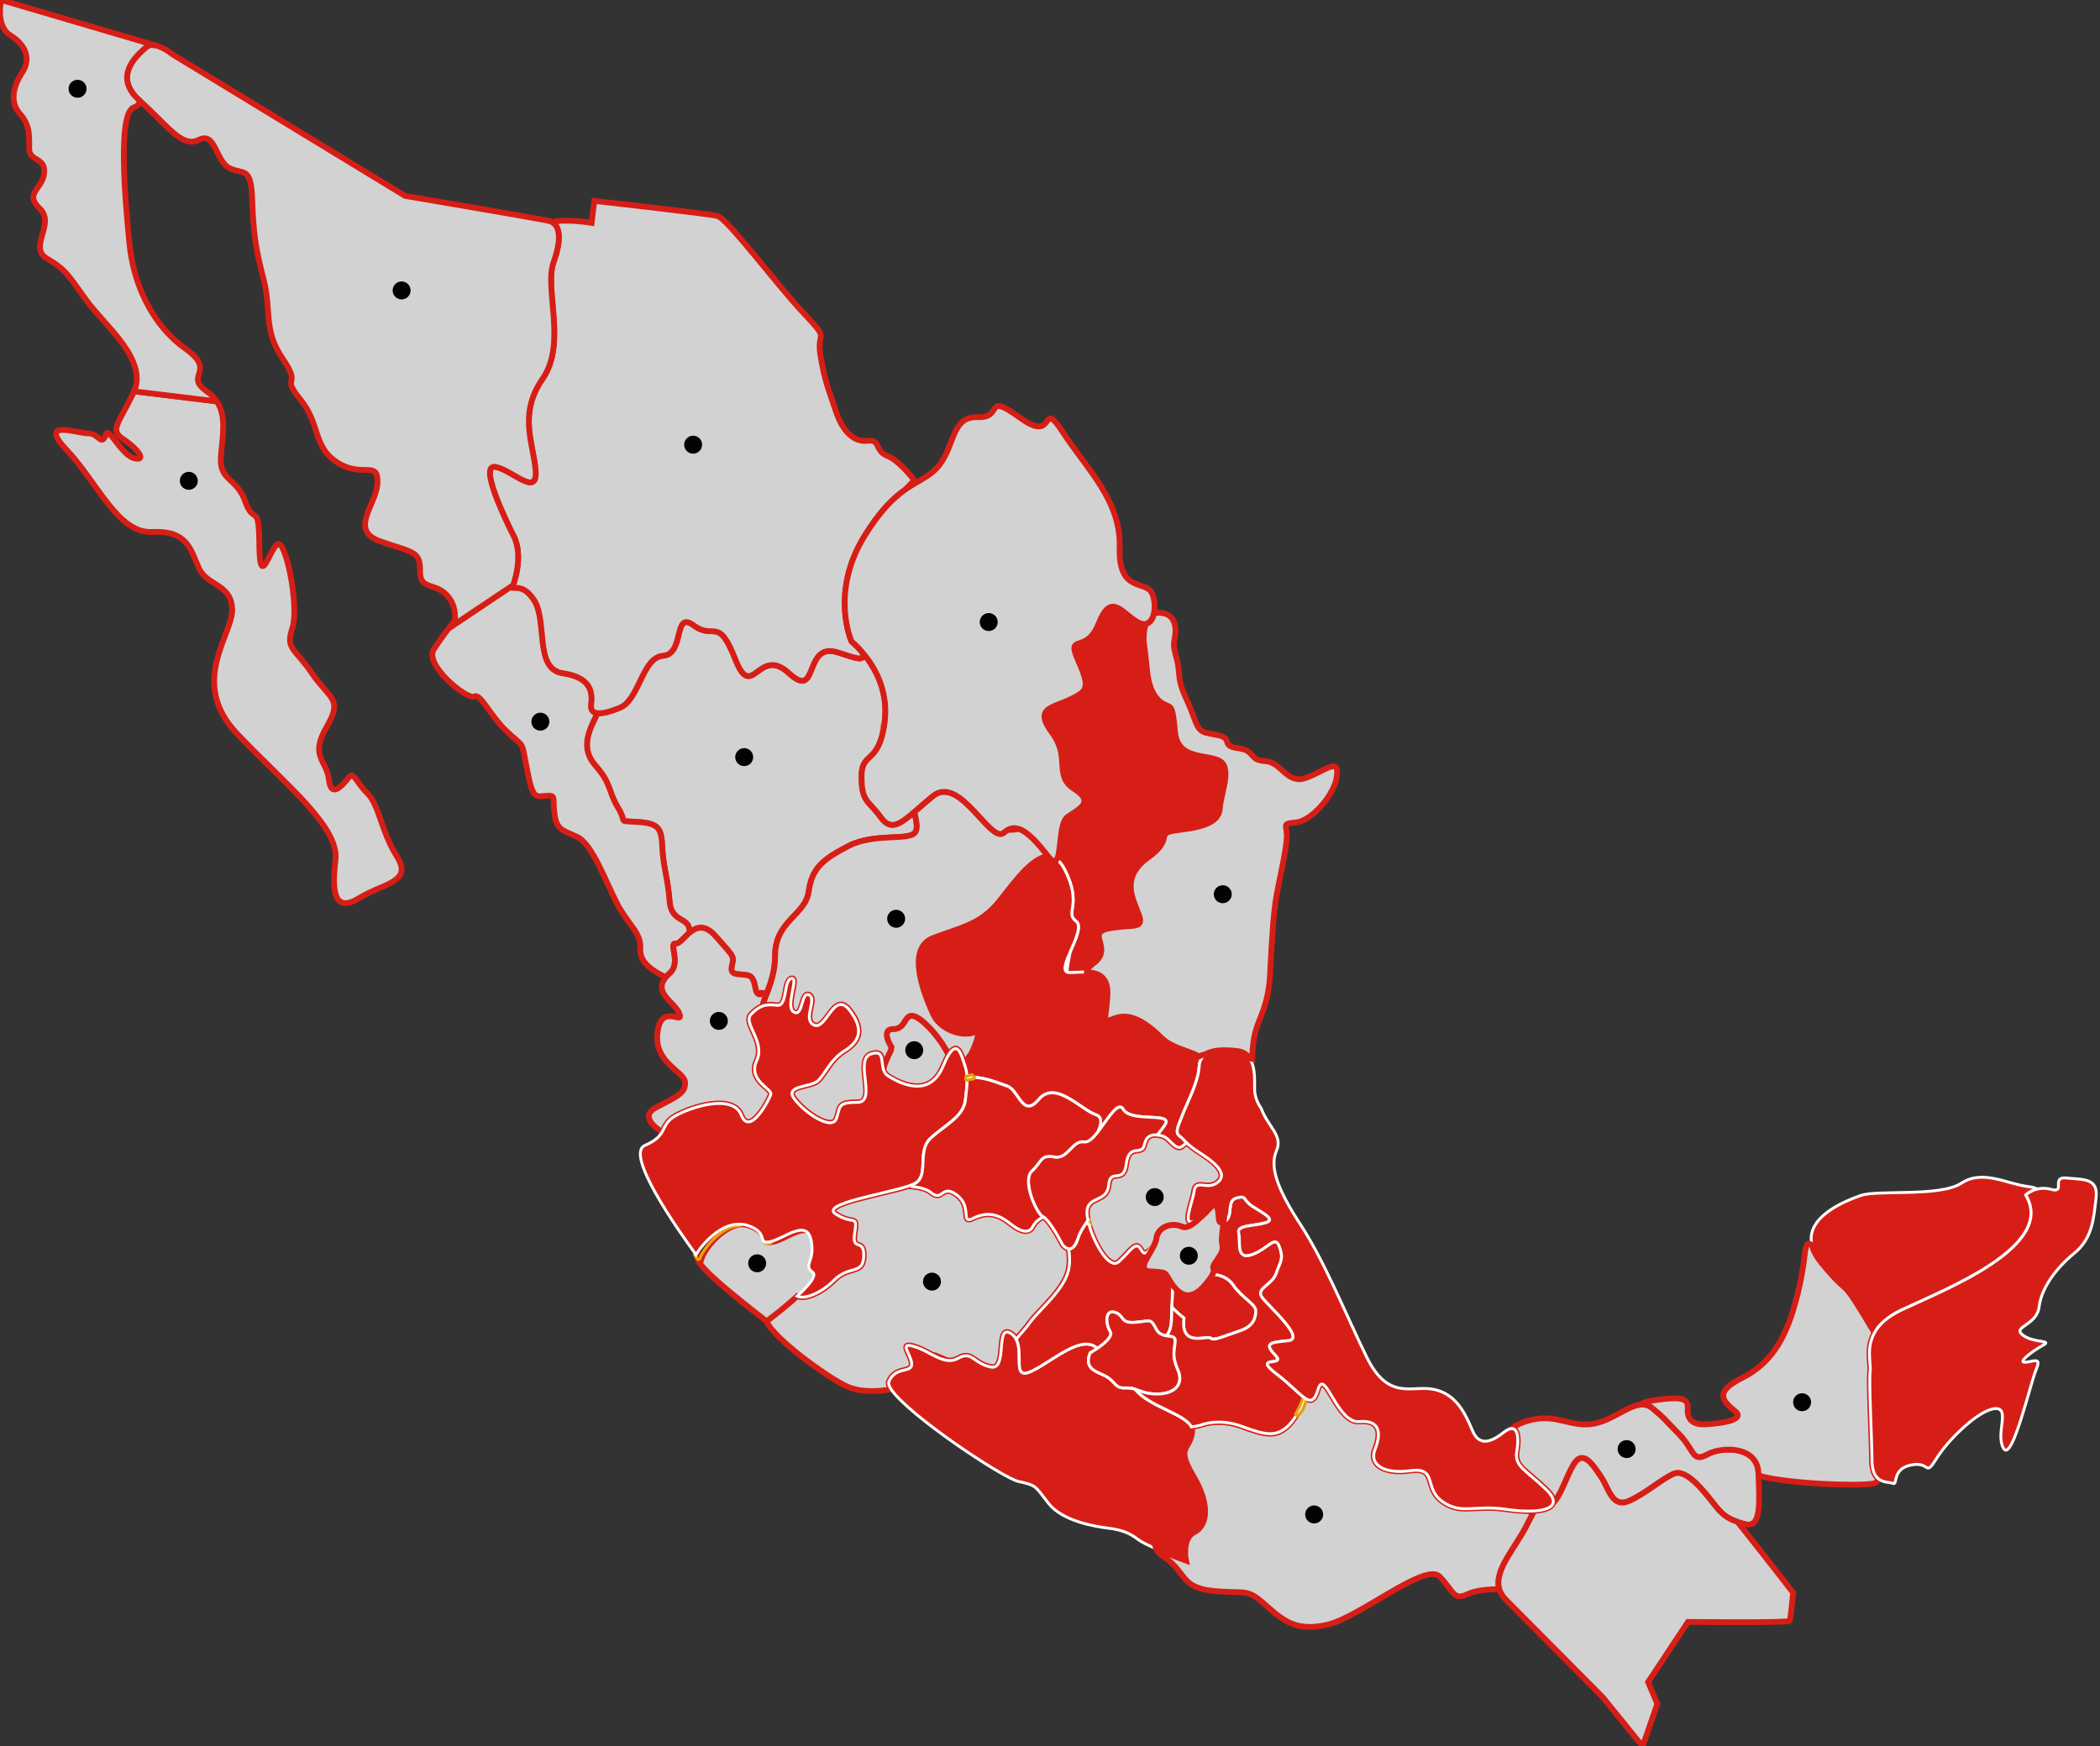
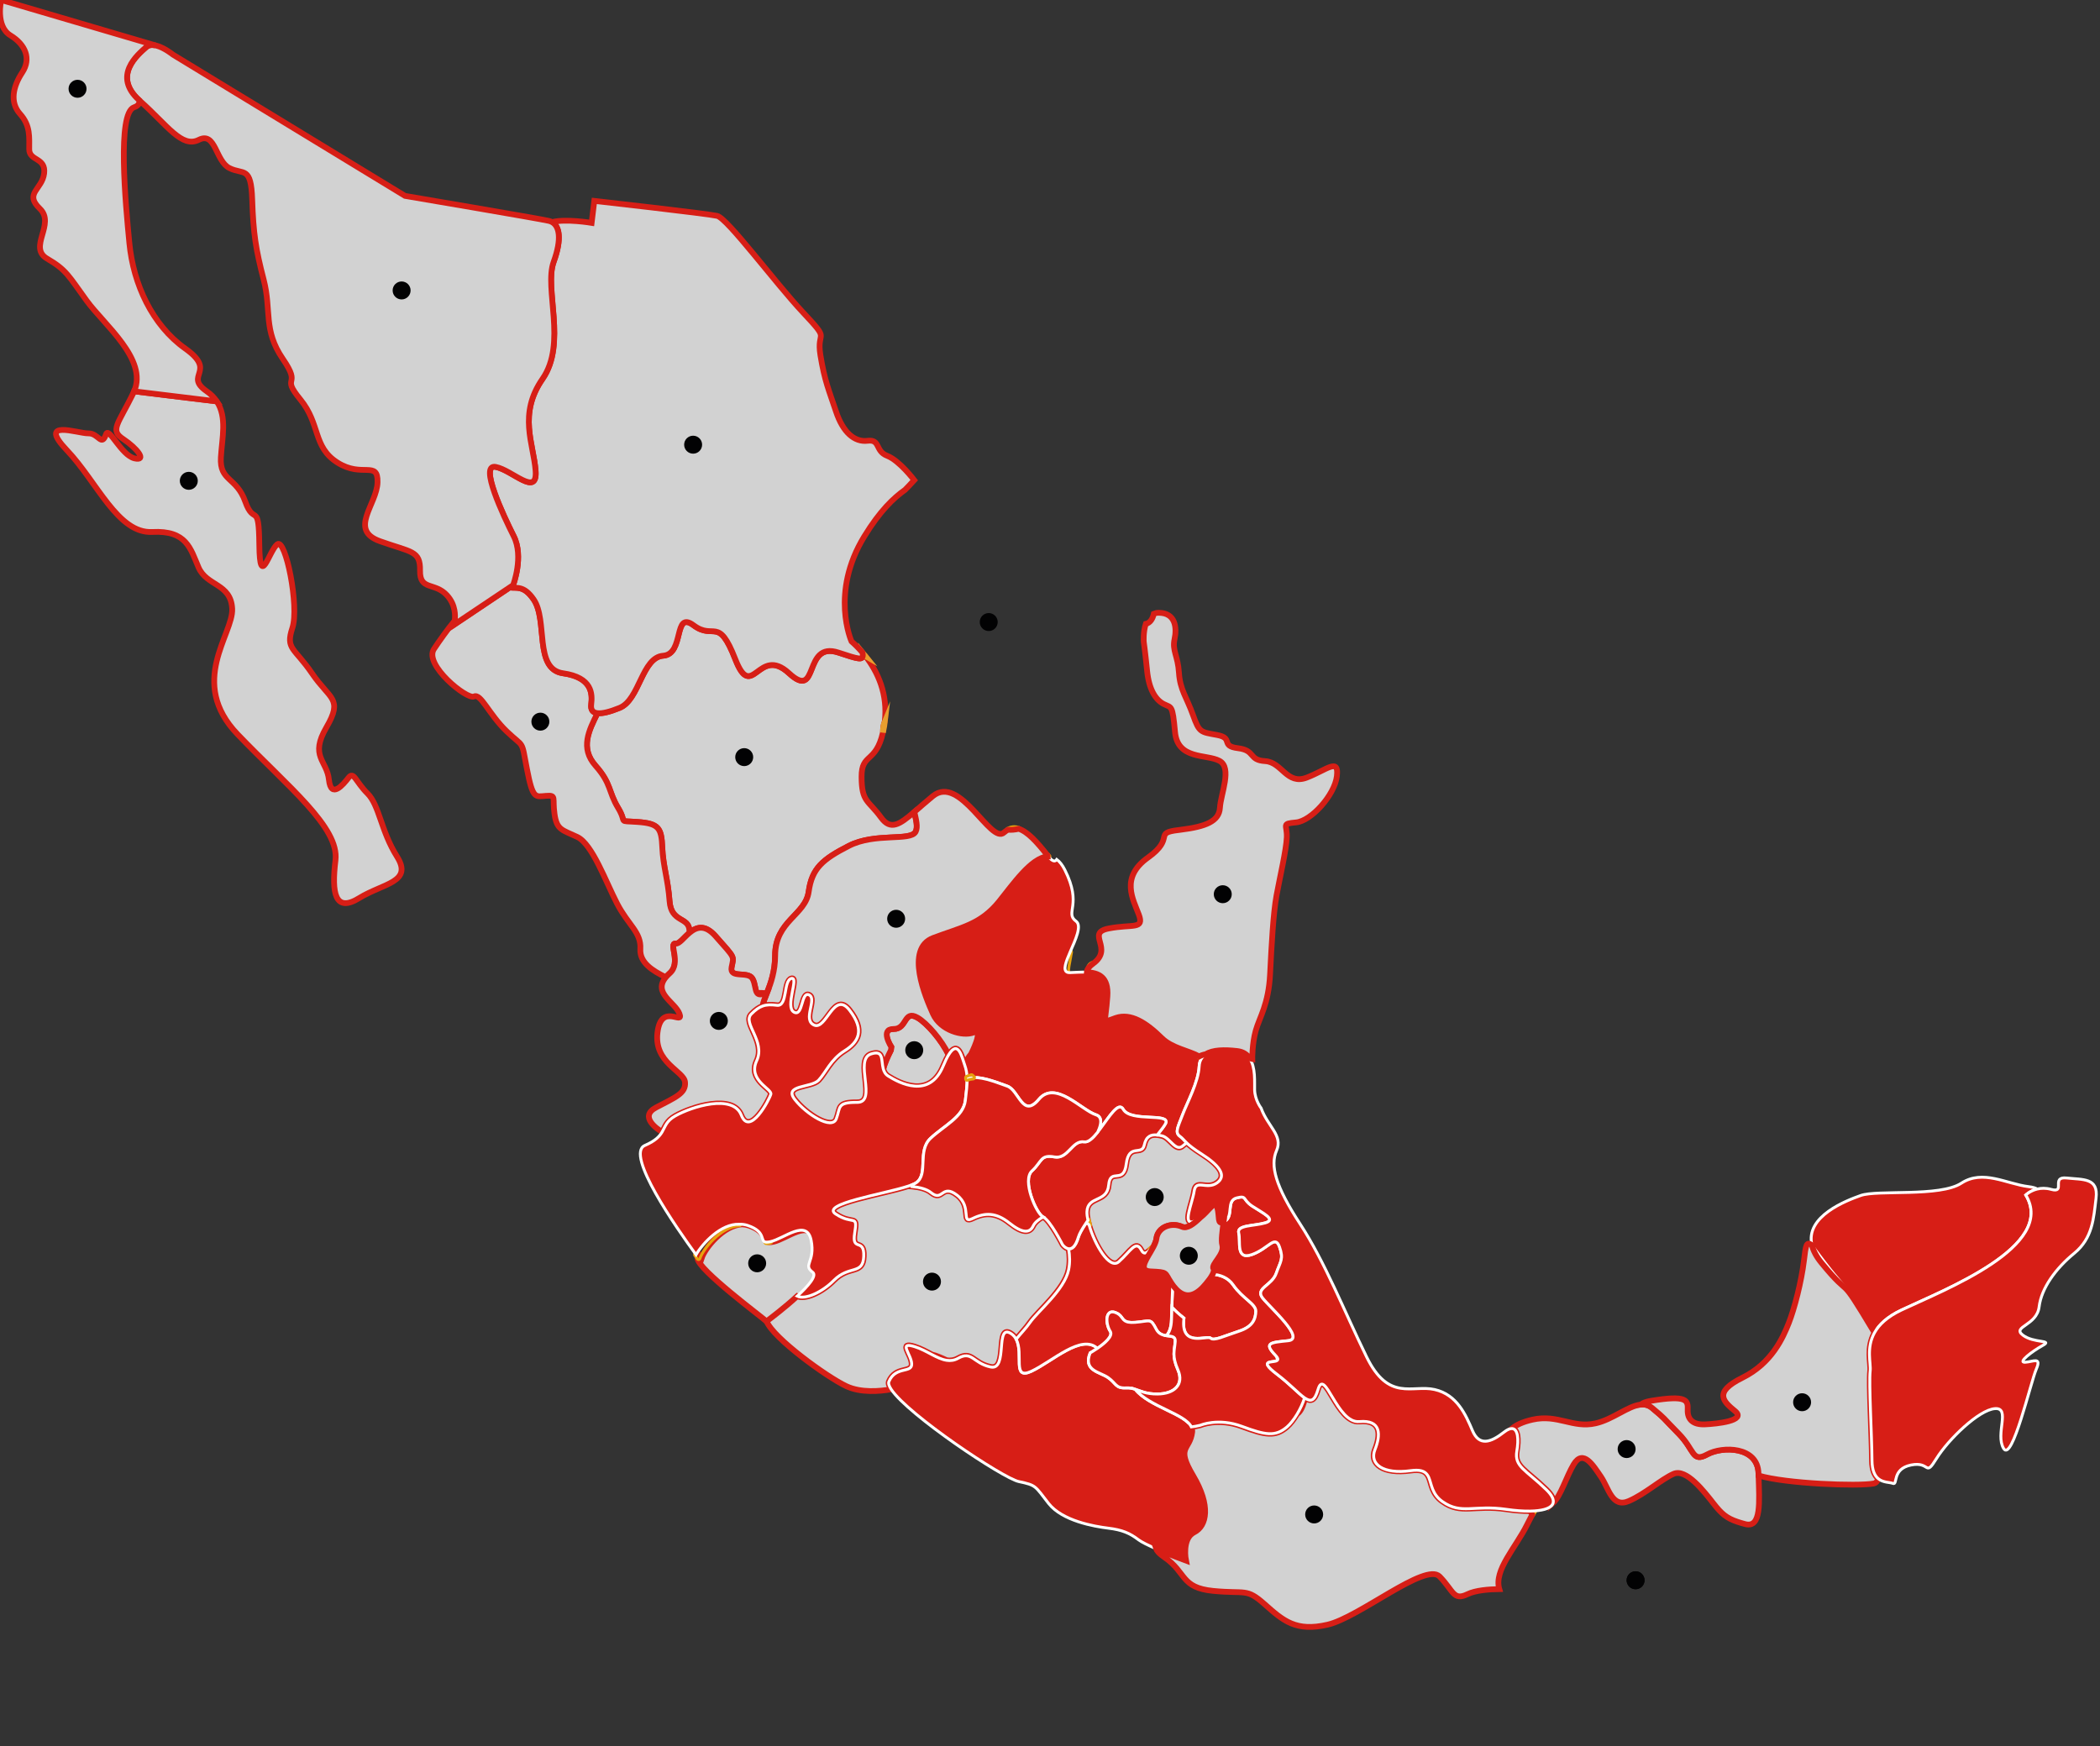
<svg xmlns="http://www.w3.org/2000/svg" version="1.1" id="Capa_1" x="0px" y="0px" viewBox="0 0 729.32 606.62" style="enable-background:new 0 0 729.32 606.62;" xml:space="preserve">
  <rect x="0" y="0" width="729.32" height="606.62" fill="#333333" stroke="none" />
  <style type="text/css">
	.st0{fill:#020203;}
	.st1{fill:#E6A30E;}
	.st2{fill:#D2D2D2;stroke:#D71E16;stroke-width:2;stroke-miterlimit:10;}
	.st3{fill:#D71E16;stroke:#FFFFFF;stroke-miterlimit:10;}
	.st4{fill:#D3D3D3;stroke:#E99E2E;stroke-width:2;stroke-miterlimit:10;}
</style>
  <g>
    <g>
      <circle class="st0" cx="568.03" cy="548.93" r="3.12" />
    </g>
    <g>
      <circle class="st0" cx="568.03" cy="548.93" r="3.12" />
    </g>
    <g>
      <path class="st1" d="M257.09,425.27c0.86,0,1.72,0.13,2.58,0.42c6.71,2.27,4.01,5.7,6.45,5.81c-2.63-0.09-0.44-3.54-7.18-5.81    c-0.73-0.25-1.47-0.38-2.21-0.41C256.84,425.27,256.97,425.27,257.09,425.27 M257.09,424.27c-0.14,0-0.27,0-0.41,0.01    c-0.53,0.02-0.96,0.46-0.96,1c0,0.54,0.42,0.98,0.96,1c0.67,0.03,1.32,0.15,1.94,0.36c3.62,1.22,4.31,2.68,4.86,3.85    c0.42,0.88,0.93,1.97,2.6,2.02c0.01,0,0.02,0,0.03,0c0.53,0,0.98-0.42,1-0.96c0.02-0.55-0.4-1.01-0.95-1.04    c-0.16-0.01-0.21-0.04-0.21-0.04c-0.06-0.06-0.17-0.39-0.24-0.63c-0.42-1.32-1.12-3.54-5.71-5.09    C259.06,424.43,258.08,424.27,257.09,424.27L257.09,424.27z" />
    </g>
    <path class="st2" d="M403.6,394.58c-0.58-0.14-1.15-0.25-1.7-0.31c-2.08-0.23-3.84,0.36-4.5,3.47c-0.83,3.93-5.36-0.77-6.26,6.59   c-0.9,7.36-5.59,1.1-6.11,7.32c-0.52,6.22-7.32,3.61-7.54,9.28c-0.03,0.82,0.09,1.84,0.34,2.97c0.11,0.51,0.24,1.04,0.4,1.59   c1.9,6.69,7.05,15.68,10.31,12.79c4.12-3.65,5.92-7.7,7.84-4.03c0.86,1.64,1.76,1.06,3.18-0.23c0.31-0.28,0.65-0.6,1.01-0.93   c0.53-1.01,0.94-1.98,1.04-2.83c0.5-4.09,5.21-5.77,8.92-4.13c1.74,0.77,3.99-0.94,6.27-3.15c-0.65,0.5-1.34,0.94-2.09,1.23   c-4.34,1.68-0.63-6.14,0-10.47c0.63-4.33,4.34-0.3,7.96-2.89c3.62-2.59,0.49-6.28-5.39-10.03c-2.74-1.75-4.17-2.92-5.1-3.8   c-0.45,0.24-0.89,0.53-1.3,0.92C408.35,400.37,406.39,395.25,403.6,394.58z" />
    <g>
      <path class="st1" d="M371.64,330.73L371.64,330.73 M371.64,330.73c-0.24,1.37-0.55,2.97-0.87,4.83c-0.15,0.86-0.17,1.56-0.12,2.17    C369.04,337.09,370.18,334.11,371.64,330.73 M371.64,329.73c-0.05,0-0.1,0-0.15,0.01c-0.16,0.02-0.31,0.09-0.44,0.18    c-0.1,0.07-0.19,0.16-0.26,0.27c-0.04,0.05-0.07,0.11-0.09,0.17c-1.33,3.07-2.28,5.54-1.64,7.11c0.23,0.56,0.65,0.97,1.21,1.19    c0.12,0.05,0.25,0.07,0.37,0.07c0.21,0,0.42-0.07,0.6-0.2c0.28-0.21,0.43-0.54,0.4-0.89c-0.05-0.58-0.01-1.21,0.11-1.92    c0.19-1.13,0.38-2.17,0.56-3.11c0.11-0.58,0.21-1.13,0.3-1.65c0.02-0.08,0.03-0.16,0.03-0.24c0-0.54-0.43-0.98-0.97-1    C371.66,329.73,371.65,329.73,371.64,329.73L371.64,329.73z M371.64,331.73L371.64,331.73L371.64,331.73L371.64,331.73z" />
    </g>
    <g>
      <path class="st1" d="M379.6,334.74L379.6,334.74 M379.6,334.74c-0.56,0.4-0.98,0.79-1.31,1.16    C378.62,335.22,379.07,334.89,379.6,334.74 M379.6,333.74c-0.04,0-0.07,0-0.11,0.01c-0.06,0.01-0.12,0.02-0.18,0.04    c-0.85,0.24-1.5,0.81-1.92,1.68c-0.22,0.45-0.07,0.99,0.35,1.27c0.17,0.11,0.36,0.17,0.55,0.17c0.28,0,0.55-0.12,0.75-0.34    c0.29-0.33,0.66-0.66,1.12-0.99c0.27-0.18,0.44-0.48,0.44-0.83c0-0.54-0.43-0.99-0.97-1C379.62,333.74,379.61,333.74,379.6,333.74    L379.6,333.74z M379.6,335.74L379.6,335.74L379.6,335.74L379.6,335.74z" />
    </g>
    <g>
      <path class="st1" d="M407.27,446.37c0.11,0.15,0.22,0.3,0.34,0.45c-0.12,0.02-0.24,0.04-0.36,0.07    C407.26,446.71,407.27,446.54,407.27,446.37 M407.27,445.37c-0.1,0-0.2,0.01-0.3,0.05c-0.41,0.13-0.69,0.5-0.7,0.93l-0.02,0.5    c-0.01,0.3,0.12,0.6,0.35,0.8c0.18,0.16,0.41,0.24,0.65,0.24c0.06,0,0.12-0.01,0.19-0.02l0.35-0.06c0.35-0.06,0.63-0.3,0.76-0.63    c0.12-0.33,0.07-0.7-0.15-0.97c-0.11-0.14-0.21-0.28-0.32-0.42C407.89,445.51,407.59,445.37,407.27,445.37L407.27,445.37z" />
    </g>
    <g>
      <path class="st1" d="M264.08,344.91c0.49,0,1,0.03,1.51,0.11c-0.66,0.28-1.17,0.41-1.58,0.41c-0.48,0-0.81-0.18-1.05-0.47    C263.33,344.93,263.7,344.91,264.08,344.91 M264.08,343.91c-0.37,0-0.76,0.02-1.19,0.05c-0.37,0.03-0.7,0.26-0.85,0.6    s-0.09,0.74,0.14,1.03c0.45,0.55,1.08,0.84,1.83,0.84c0.56,0,1.21-0.16,1.97-0.49c0.41-0.18,0.65-0.6,0.6-1.04    c-0.06-0.44-0.4-0.79-0.84-0.86C265.22,343.95,264.67,343.91,264.08,343.91L264.08,343.91z" />
    </g>
    <path class="st2" d="M318.63,353.52c-4.89-2.8-3.52,3.98-8.34,3.94c-4.82-0.04-0.76,6.25-0.76,6.25l-0.13,1.09   c-1.28,2.49-2.15,4.62-2.67,6.43c0.26,1.01,0.74,1.94,1.72,2.55c3.84,2.4,14.32,8.09,19.1-3.45c0.7-1.68,1.32-2.94,1.89-3.88   C327.07,361.38,321.92,355.4,318.63,353.52z" />
-     <path class="st3" d="M369.82,302.17c6.21,12.33-0.16,14.86,3.89,17.83c2.13,1.56-0.22,6.46-2.06,10.73   c-0.24,1.37-0.55,2.97-0.87,4.83c-0.15,0.86-0.17,1.56-0.12,2.17c0.23,0.09,0.51,0.14,0.87,0.13c1.89-0.05,3.97-0.24,5.91-0.15   c0.03-0.57,0.28-1.17,0.85-1.81c0.33-0.68,0.78-1.01,1.31-1.16c0.01-0.01,0.01-0.01,0.02-0.02c7.39-5.31-2.76-10.64,5.45-12.22   c8.22-1.59,12.4,0.47,10.46-4.8c-1.95-5.27-6.57-12.87,3.16-19.82c9.73-6.95,1.57-8.52,10.75-9.59c0.03,0,0.06-0.01,0.09-0.01   c0.18-0.02,0.34-0.04,0.52-0.07c8.77-1.08,13.37-2.97,13.64-7.64c0.27-4.78,4.35-13.9-0.17-16.3c-4.52-2.4-14.54-0.28-15.43-10.03   c-0.89-9.74-1.21-8.29-3.99-9.74c-2.78-1.45-5.06-5.06-5.7-11.43c-0.64-6.37-1.17-10.14-1.17-10.14s-0.24-3.39,0.71-6.24   c-0.82,0.16-1.8-0.01-2.94-0.69c-5.52-3.27-9.1-10.36-13.39,0.59c-4.3,10.95-11.47,3.04-7.11,12.83   c4.36,9.78,3.13,10.74-3.15,13.68c-6.28,2.93-12.2,2.95-5.84,11.5c6.36,8.55,0.41,14.85,7.62,19.43c7.21,4.58,1.75,6.88-2.3,9.71   c-2.96,2.08-2.17,12.33-3.79,14.8C368.01,299.29,368.95,300.46,369.82,302.17z" />
    <path class="st2" d="M280.83,309.77c1.12-8.15,4.83-11.26,13.94-15.93c9.11-4.67,21.41-1.52,23.19-4.89   c0.89-1.68,0.13-4.21-0.43-6.91c-5.18,4.46-8.25,6.46-11.53,1.96c-4.44-6.1-6.76-5.27-6.78-14.16c-0.03-8.35,4.94-4.55,7.42-15.41   c0.05-1.83,0.27-2.9,0.63-3.74c1.12-9.54-2.37-17.28-6.76-22.84c-0.29-0.17-0.58-0.33-0.87-0.5c0.14,2.17-1.46,1.64-8.47-0.67   c-12.45-4.11-6.51,16.97-17.16,7.16c-10.65-9.81-12.73,10.29-18.65-4.87c-5.92-15.16-7.35-6.45-14.48-11.76   c-7.12-5.31-3.07,9.99-10.54,10.56c-7.47,0.57-8.16,15.29-15.17,18.13c-3.48,1.41-6.04,2.02-7.68,1.83   c-2.92,5.88-6.16,12.07-0.68,18.24c5.53,6.23,4.45,9.05,7.83,14.65c3.39,5.59-0.53,4.38,6.8,4.9c7.34,0.53,8.25,2.12,8.55,8.81   c0.29,6.7,1.98,11.1,2.53,18.69c0.55,7.59,6.74,5.38,6.89,10.21c0.01,0.3,0.02,0.56,0.02,0.79c2.33-1.95,5.27-3.13,9.06,1.16   c7.02,7.95,6.33,6.78,5.57,10.81c-0.77,4.03,5.64,1.24,7.24,3.92c1.03,1.72,0.84,4.06,1.65,5.04c0.83-0.06,1.72-0.08,2.63,0.06h0   c0.33-0.14,0.59-0.22,0.81-0.27c1.25-3.16,2.77-7.42,2.77-12.78C269.17,319.85,279.7,317.93,280.83,309.77z" />
    <g>
      <path class="st1" d="M352.25,287.67c0.51,0,1.02,0.08,1.53,0.24c-0.98,0.24-1.91,0.36-2.8,0.36c-0.31,0-0.62-0.01-0.93-0.04    C350.78,287.85,351.51,287.67,352.25,287.67 M352.25,286.67c-0.91,0-1.81,0.23-2.66,0.68c-0.39,0.21-0.6,0.65-0.51,1.08    c0.09,0.43,0.45,0.76,0.89,0.8c0.33,0.03,0.68,0.05,1.02,0.05c0.99,0,2.02-0.13,3.04-0.39c0.43-0.11,0.74-0.49,0.76-0.94    s-0.27-0.85-0.7-0.98C353.46,286.76,352.84,286.67,352.25,286.67L352.25,286.67z" />
    </g>
    <g>
      <path class="st1" d="M363.8,297.14c0.06,0.07,0.11,0.14,0.17,0.22c0.06,0.07,0.11,0.13,0.16,0.2c-0.07,0-0.15-0.01-0.22-0.01    c-0.02,0-0.04,0-0.06,0C363.83,297.41,363.82,297.27,363.8,297.14 M363.79,296.14c-0.13,0-0.27,0.03-0.4,0.08    c-0.42,0.18-0.66,0.62-0.59,1.07c0.02,0.12,0.03,0.24,0.05,0.36c0.05,0.51,0.49,0.89,0.99,0.89c0.02,0,0.03,0,0.05,0l0.09,0    c0.05,0,0.1,0,0.15,0c0.39,0,0.74-0.22,0.91-0.58c0.16-0.35,0.11-0.77-0.14-1.06l-0.07-0.08l-0.08-0.09l-0.09-0.12l-0.08-0.1    C364.39,296.27,364.09,296.14,363.79,296.14L363.79,296.14z" />
    </g>
    <path class="st3" d="M346.98,313.16c-6.49,8.03-12.93,8.89-22.85,12.64c-9.92,3.75-2.7,20.61-0.1,26.38   c2.6,5.77,10.33,7.94,14.09,6.47c3.77-1.47-0.93,7.6-0.93,7.6c-2.6,2.79-1.79,5.55,0.2,7.55c0.17,0.17,0.34,0.34,0.53,0.49   c3.85-0.23,9.24,2.08,11.85,2.96c4.11,1.38,5.34,11.42,11.03,4.6c5.69-6.81,14.78,3.75,19.78,5.36c2.04,0.66,1.96,2.64,1.17,4.76   c0.09,0.08,0.18,0.16,0.27,0.24c3.23-4.29,6.45-9.74,8.07-6.88c2.58,4.56,16.48,1.08,14.72,4.91c-0.31,0.67-1.37,2.09-2.91,4.01   c0.55,0.06,1.12,0.17,1.7,0.31c2.79,0.67,4.75,5.79,7.3,3.38c0.41-0.39,0.85-0.68,1.3-0.92c-1.07-1.01-1.48-1.65-2.44-2.36   c-1.79-1.32-0.69-3.12,0.9-7.33c1.59-4.21,5.56-11.45,5.81-16.93c0.05-1.18,0.39-2.13,0.92-2.9c-0.28-0.2-0.58-0.39-0.9-0.57   c-3.63-2.05-9.44-2.86-13.01-6.38c-5.41-5.35-10.78-8.76-15.96-6.98c-5.18,1.77-3.58,2.36-2.92-7.52c0.45-6.73-3.03-8.16-7.16-8.35   c-1.94-0.09-4.02,0.1-5.91,0.15c-0.35,0.01-0.63-0.04-0.87-0.13c-1.62-0.65-0.47-3.63,0.98-7c1.85-4.27,4.19-9.16,2.06-10.73   c-4.05-2.97,2.32-5.51-3.89-17.83c-0.86-1.71-1.8-2.88-2.8-3.62c-0.57,0.87-1.45,0.77-2.89-1c-0.09,0-0.19-0.01-0.28,0   C358.22,297.83,351.65,307.38,346.98,313.16z" />
    <path class="st2" d="M337.19,366.25c0,0,4.69-9.07,0.93-7.6c-3.76,1.47-11.49-0.7-14.09-6.47c-2.6-5.77-9.82-22.63,0.1-26.38   c9.92-3.75,16.36-4.62,22.85-12.64c4.67-5.78,11.24-15.33,16.87-15.62c-0.01-0.13-0.03-0.27-0.05-0.41   c-3.62-4.61-6.92-8.26-10.01-9.23c-1.32,0.33-2.57,0.42-3.72,0.32c-0.46,0.25-0.92,0.55-1.38,0.97   c-4.59,4.25-15.28-20.37-24.73-12.64c-2.47,2.02-4.57,3.9-6.4,5.48c0.56,2.7,1.32,5.23,0.43,6.91c-1.79,3.36-14.08,0.21-23.19,4.89   c-9.11,4.67-12.82,7.78-13.94,15.93c-1.12,8.16-11.65,10.08-11.65,22.2c0,5.35-1.52,9.62-2.77,12.78   c-0.81,2.05-1.48,3.62-1.56,4.72c1.44-0.52,2.95-0.51,4.98-0.26c3.8,0.46,2.15-8.56,4.99-9.31c2.85-0.76-2.34,9.91,0.91,11.68   c3.24,1.77,2.43-7.42,5.29-5.97c2.86,1.45-2.44,8.68,1.75,10.49c4.19,1.81,6.85-12.19,12.27-5.19c5.42,7,3.12,11.07-1.72,14.09   c-4.84,3.02-6.49,7.51-9.03,10.23c-2.54,2.72-12.31,1.53-8.26,6.71c4.05,5.18,12.88,10.67,14.4,6.72c1.52-3.95,0.09-5.78,7.25-5.73   c7.16,0.05-1.22-14.82,4.81-16.81c4.49-1.48,3.47,2.16,4.24,5.1c0.53-1.81,1.4-3.94,2.67-6.43l0.13-1.09c0,0-4.06-6.28,0.76-6.25   c4.82,0.04,3.44-6.74,8.34-3.94c3.29,1.88,8.44,7.86,10.8,12.92c3.32-5.46,4.59,0.68,5.64,3.66c0.5,1.43,0.73,2.78,0.78,4.25   c0.49-0.15,1.01-0.34,1.53-0.55C335.4,371.81,334.59,369.04,337.19,366.25z" />
    <g>
      <path class="st1" d="M532.87,524.81L532.87,524.81 M532.87,524.81c-0.25,0.45-0.5,0.89-0.74,1.35c-0.21-0.44-0.46-0.88-0.76-1.29    C531.89,524.86,532.39,524.85,532.87,524.81 M532.87,523.81c-0.01,0-0.02,0-0.02,0c0,0,0,0,0,0l0,0c-0.02,0-0.03,0-0.05,0    c-0.4,0.03-0.86,0.04-1.44,0.06c-0.37,0.01-0.71,0.22-0.88,0.55c-0.17,0.33-0.13,0.73,0.08,1.03c0.26,0.36,0.48,0.74,0.67,1.13    c0.16,0.34,0.5,0.56,0.88,0.57c0.01,0,0.02,0,0.02,0c0.37,0,0.71-0.2,0.88-0.53c0.15-0.27,0.3-0.54,0.45-0.81l0.26-0.47    c0.1-0.15,0.15-0.34,0.15-0.53C533.88,524.26,533.43,523.81,532.87,523.81L532.87,523.81    C532.88,523.81,532.88,523.81,532.87,523.81L532.87,523.81z M532.87,525.81L532.87,525.81L532.87,525.81L532.87,525.81z" />
    </g>
    <g>
      <path class="st1" d="M323.67,470.54c1.38,0.31,3.12,1.05,5.11,1.98C327.11,472.27,325.44,471.47,323.67,470.54 M323.67,469.54    c-0.41,0-0.79,0.25-0.94,0.65c-0.17,0.47,0.03,1,0.47,1.23c1.72,0.9,3.55,1.81,5.42,2.09c0.05,0.01,0.1,0.01,0.15,0.01    c0.43,0,0.83-0.28,0.96-0.71c0.14-0.48-0.08-0.98-0.53-1.19c-1.73-0.81-3.72-1.69-5.31-2.05    C323.82,469.54,323.74,469.54,323.67,469.54L323.67,469.54z" />
    </g>
-     <path class="st3" d="M651.01,462.95c1.54-2.76,4.36-5.52,9.42-7.91c14.84-7.01,53.88-22.08,43.11-39.93c0,0,1.49-1.47,4-2.07   c-0.62-0.39-1.6-0.67-3.09-0.85c-7.6-0.93-15.8-6.06-23.28-1.19c-7.48,4.87-29.21,2.22-34.97,4.28   c-4.85,1.73-19.35,7.17-16.92,17.26c0.45,1.89,1.5,3.94,3.31,6.16C643.95,452.58,637.58,440.47,651.01,462.95z" />
+     <path class="st3" d="M651.01,462.95c1.54-2.76,4.36-5.52,9.42-7.91c14.84-7.01,53.88-22.08,43.11-39.93c0,0,1.49-1.47,4-2.07   c-0.62-0.39-1.6-0.67-3.09-0.85c-7.6-0.93-15.8-6.06-23.28-1.19c-7.48,4.87-29.21,2.22-34.97,4.28   c-4.85,1.73-19.35,7.17-16.92,17.26C643.95,452.58,637.58,440.47,651.01,462.95z" />
    <path class="st2" d="M46.37,136.43c-5.51,11.22-8.3,12.95-3.52,16.12c4.78,3.17,8.36,7.74,3.84,6.67   c-4.52-1.07-8.91-11.04-9.83-8.44c-1.64,4.64-2.55-0.31-6.18-0.24c-3.63,0.07-17.98-5.21-7.44,5.86   c10.54,11.07,17.66,29,29.63,28.39c11.97-0.61,13.26,5.76,16.08,12.3c2.82,6.55,11.22,5.51,11.69,14.35   c0.47,8.85-15.52,25.51,1.91,43.67c17.43,18.16,35.36,32.29,33.96,43.73c-1.4,11.44-0.17,18.31,8.22,13.13   c8.39-5.18,18.77-5.47,13.14-14.43c-5.63-8.96-6.1-17.81-10.25-21.93c-4.15-4.13-4.73-7.82-6.57-5.46   c-1.84,2.36-6.09,7.53-6.81,0.72c-0.72-6.81-6.77-8.07-0.88-18.21c5.89-10.14,1.18-9.68-4.96-18.7c-6.14-9.02-9.32-8.38-6.86-15.83   c2.46-7.46-2.38-31.32-5.24-29.08c-2.86,2.24-6.07,15.81-6.24,0.27c-0.17-15.53-1.8-6.43-4.88-15.07   c-3.08-8.65-8.97-7.01-8.47-15.37c0.41-6.78,2.22-13.97-1.43-19.45l-28.71-3.5C46.51,136.1,46.45,136.27,46.37,136.43z" />
    <g>
      <path class="st1" d="M316.68,411.57c0,0.19,0,0.38,0.01,0.57c-0.43-0.04-0.87-0.08-1.31-0.1    C315.85,411.88,316.29,411.73,316.68,411.57 M316.68,410.57c-0.12,0-0.25,0.02-0.37,0.07c-0.37,0.15-0.78,0.29-1.25,0.45    c-0.46,0.15-0.74,0.6-0.68,1.08c0.06,0.48,0.46,0.84,0.94,0.87c0.43,0.02,0.85,0.06,1.27,0.1c0.03,0,0.07,0.01,0.1,0.01    c0.25,0,0.49-0.09,0.68-0.27c0.21-0.19,0.33-0.47,0.32-0.76l0-0.36l0-0.2c0-0.33-0.17-0.63-0.44-0.82    C317.07,410.63,316.88,410.57,316.68,410.57L316.68,410.57z" />
    </g>
    <g>
      <path class="st1" d="M443.35,471.19c0.44,0.56,0.53,0.93,0.38,1.18C443.54,471.96,443.41,471.57,443.35,471.19 M443.35,470.19    c-0.14,0-0.27,0.03-0.4,0.08c-0.42,0.18-0.66,0.62-0.58,1.07c0.08,0.49,0.24,0.98,0.47,1.46c0.16,0.33,0.5,0.55,0.87,0.56    c0.01,0,0.02,0,0.03,0c0.36,0,0.69-0.19,0.87-0.51c0.37-0.66,0.21-1.43-0.47-2.29C443.94,470.33,443.65,470.19,443.35,470.19    L443.35,470.19z" />
    </g>
    <g>
      <path class="st1" d="M400.57,433.1L400.57,433.1 M400.57,433.1c-0.3,0.58-0.64,1.16-0.98,1.75c-0.01-0.27-0.02-0.54-0.03-0.82    C399.87,433.74,400.21,433.43,400.57,433.1 M400.57,432.1c0,0-0.01,0-0.01,0c0,0,0,0,0,0c0,0,0,0,0,0c-0.26,0-0.49,0.1-0.67,0.27    l-0.46,0.42l-0.55,0.5c-0.22,0.2-0.34,0.49-0.33,0.79c0.01,0.27,0.02,0.54,0.03,0.8c0.01,0.45,0.32,0.83,0.75,0.94    c0.08,0.02,0.17,0.03,0.25,0.03c0.35,0,0.68-0.18,0.86-0.49c0.4-0.67,0.71-1.23,0.98-1.74c0.09-0.15,0.14-0.33,0.14-0.52    C401.57,432.54,401.13,432.1,400.57,432.1L400.57,432.1C400.57,432.1,400.57,432.1,400.57,432.1L400.57,432.1z M400.57,434.1    L400.57,434.1L400.57,434.1L400.57,434.1z" />
    </g>
    <path class="st4" d="M299.57,226.69c0.04,0.24,0.07,0.46,0.08,0.65c0.29,0.16,0.58,0.33,0.87,0.5   C300.2,227.44,299.89,227.07,299.57,226.69z" />
    <g>
      <path class="st1" d="M381.75,391.99c0.09,0.08,0.18,0.16,0.27,0.24c-0.27,0.36-0.55,0.71-0.82,1.05    C381.41,392.85,381.59,392.42,381.75,391.99 M381.75,390.99c-0.08,0-0.16,0.01-0.24,0.03c-0.32,0.08-0.58,0.31-0.7,0.62    c-0.15,0.41-0.33,0.82-0.51,1.21c-0.22,0.46-0.06,1.01,0.37,1.28c0.16,0.1,0.35,0.15,0.53,0.15c0.3,0,0.59-0.13,0.78-0.38    c0.28-0.35,0.56-0.71,0.83-1.08c0.32-0.42,0.25-1.01-0.14-1.36l-0.15-0.13l-0.11-0.1C382.23,391.08,381.99,390.99,381.75,390.99    L381.75,390.99z" />
    </g>
    <g>
      <path class="st1" d="M377.83,423.89c0.11,0.51,0.24,1.04,0.4,1.59c-0.33-0.36-0.64-0.62-0.96-0.77    C377.45,424.44,377.64,424.17,377.83,423.89 M377.83,422.89c-0.32,0-0.63,0.16-0.82,0.43c-0.2,0.28-0.39,0.56-0.57,0.83    c-0.16,0.24-0.21,0.54-0.14,0.82s0.27,0.51,0.53,0.64c0.2,0.1,0.42,0.28,0.66,0.55c0.19,0.21,0.47,0.33,0.74,0.33    c0.17,0,0.33-0.04,0.49-0.13c0.41-0.23,0.6-0.7,0.48-1.15c-0.15-0.52-0.28-1.04-0.38-1.53c-0.08-0.39-0.39-0.69-0.78-0.77    C377.96,422.9,377.89,422.89,377.83,422.89L377.83,422.89z" />
    </g>
    <path class="st4" d="M307.09,252.17c0.08-0.5,0.13-0.99,0.19-1.49c-0.35,0.84-0.57,1.92-0.63,3.74   C306.8,253.73,306.95,252.99,307.09,252.17z" />
    <g>
      <path class="st1" d="M418.79,366.18L418.79,366.18 M418.79,366.18c-0.57,0.36-1.04,0.81-1.41,1.35c-0.28-0.2-0.58-0.39-0.9-0.57    C417.14,366.6,417.92,366.34,418.79,366.18 M418.79,365.18c-0.03,0-0.05,0-0.08,0c-0.04,0-0.08,0.01-0.13,0.02    c-0.99,0.19-1.86,0.48-2.58,0.87c-0.32,0.17-0.52,0.51-0.53,0.87c0,0.36,0.19,0.7,0.51,0.88c0.28,0.16,0.55,0.33,0.81,0.52    c0.17,0.12,0.37,0.19,0.58,0.19c0.06,0,0.11,0,0.17-0.01c0.26-0.05,0.5-0.2,0.65-0.42c0.29-0.42,0.66-0.77,1.1-1.06    c0.29-0.17,0.49-0.49,0.49-0.86c0-0.55-0.44-0.99-0.98-1C418.81,365.18,418.8,365.18,418.79,365.18L418.79,365.18z M418.79,367.18    L418.79,367.18L418.79,367.18L418.79,367.18z" />
    </g>
    <path class="st3" d="M407.61,446.81c-0.12,0.02-0.24,0.04-0.36,0.07c-0.08,2.2-0.19,4.67-0.29,7.23c1.98,2.07,4.2,3.77,4.2,3.77   l-0.06,0.47c-0.97,9.84,8.12,5.38,9.29,6.47c1.17,1.09,4.72-0.73,9.78-2.37c5.06-1.63,5.87-4.38,5.95-6.96   c0.08-2.58-4.56-4.37-7.88-9.17c-1.76-2.55-4.63-3.54-7.12-3.66c-1.05,2.11-3.71,4.83-3.71,4.83   C413.12,451.67,409.95,449.8,407.61,446.81z" />
    <path class="st2" d="M282.77,430.86c-1.51-7.63-9.34-0.59-14.16,0.48c-0.6,0.13-1.06,0.19-1.41,0.17   c-2.63-0.09-0.44-3.54-7.18-5.81c-0.73-0.25-1.47-0.38-2.21-0.41c-6.69,0.29-13.01,8.35-14.13,11.75   c-0.26-0.35-0.55-0.75-0.86-1.18c-0.25,0.43-0.45,0.83-0.6,1.18c0,0,0,0,0,0c0,3.9,22.7,20.67,24.16,22.11c0,0,0.44-0.06,0.59-0.17   c1.14-0.85,6.54-4.8,10.79-8.72c3.87-3.58,7.12-7.13,5.54-8.31C279.76,439.31,284.27,438.48,282.77,430.86z" />
    <g>
      <path class="st1" d="M256.34,425.27c0.13,0,0.25,0,0.38,0.01c-6.69,0.29-13.01,8.35-14.13,11.75c-0.26-0.35-0.55-0.75-0.86-1.18    C243.97,431.98,250.14,425.27,256.34,425.27 M256.34,424.27c-3.75,0-7.2,2.21-9.43,4.07c-2.83,2.35-4.98,5.17-6.05,7.01    c-0.2,0.34-0.18,0.77,0.06,1.09c0.31,0.42,0.6,0.83,0.87,1.18c0.19,0.26,0.49,0.41,0.8,0.41c0.05,0,0.1,0,0.16-0.01    c0.37-0.06,0.67-0.32,0.79-0.67c1.08-3.25,7.19-10.81,13.23-11.07c0.53-0.02,0.96-0.46,0.96-1c0-0.54-0.42-0.98-0.96-1    C256.62,424.27,256.48,424.27,256.34,424.27L256.34,424.27z" />
    </g>
    <path class="st2" d="M308.71,479.9c2.33-5.5,8.06-2.8,7.92-6.16c-0.14-3.36-4.84-7.79,1.01-5.98c2.17,0.68,4.15,1.78,6.03,2.77   c1.38,0.31,3.12,1.05,5.11,1.98c1.32,0.2,2.64,0.05,3.98-0.71c4.83-2.72,5.11,1.73,11.3,3.03c6.18,1.31,1.35-15.55,7.19-11.52   c0.73,0.5,1.26,1.14,1.65,1.86c1.61-2.01,3.47-3.87,4.76-5.76c2.68-3.9,12.05-11.4,13.46-18.4c0.5-2.46,0.39-4.93,0-7.25   c-1.17-0.15-2.07-1.38-2.07-1.38s-4.3-8.49-6.73-9.62c-0.02-0.01-0.05-0.04-0.07-0.05c-1.53,0.78-2.91,1.98-3.42,3.08   c-1.25,2.67-3.81,2.6-8.33-1.02c-4.53-3.62-8.38-3.66-12.68-1.55c-4.31,2.11-0.07-3.94-5.45-8.09c-5.38-4.15-4.9,2.53-9.08-0.92   c-1.39-1.15-3.82-1.81-6.59-2.08c-0.43-0.04-0.87-0.08-1.31-0.1c-8.63,2.82-30.49,6.14-25.18,9.66c6.12,4.06,7.73-0.16,6.63,6.6   c-1.1,6.76,3.4,1.52,3.14,8.1c-0.25,6.58-5.05,2.97-10.39,8.38c-4.13,4.18-10.02,6.8-12.73,5.48c-4.25,3.92-9.47,7.87-10.61,8.72   c2.23,5.81,20.93,19.38,27.68,22.54c5.07,2.38,11.71,1.77,15.61,1.09C308.78,481.47,308.45,480.53,308.71,479.9z" />
    <path class="st2" d="M232.61,338.06c4.13-3.66-0.58-10.62,2.08-10.29c1.23,0.15,2.77-2.07,4.76-3.74c-0.01-0.24-0.01-0.5-0.02-0.79   c-0.15-4.83-6.34-2.62-6.89-10.21c-0.55-7.59-2.24-12-2.53-18.69c-0.29-6.7-1.21-8.29-8.55-8.81c-7.34-0.53-3.42,0.69-6.8-4.9   c-3.39-5.6-2.3-8.42-7.83-14.65c-5.48-6.17-2.24-12.36,0.68-18.24c-1.67-0.19-2.39-1.2-2.17-3.04c0.45-3.65,0.39-9.38-9.79-10.82   c-10.18-1.44-5.18-18.4-10.21-25.67c-3.47-5.02-5.98-3.76-8.33-4.13l-19.34,12.96c0,0,0.18-0.58,0.29-1.51   c-2.72,3.37-5.29,6.97-7.24,9.91c-3.63,5.48,11.53,17.69,13.9,16.5c2.37-1.19,5.17,6.18,11.37,12.12c6.2,5.94,4.99,2.46,7.02,13.07   c2.04,10.61,2.9,9.6,6.63,9.32c3.74-0.28,2.14,0.63,2.94,6.28c0.79,5.65,2.66,5.51,7.91,8c5.25,2.49,9.93,15.65,13.83,23.15   c3.89,7.51,8.41,9.91,8.07,15.79c-0.27,4.65,4.1,7.49,8.88,9.8C231.61,339.01,232.06,338.54,232.61,338.06z" />
    <g>
      <path class="st1" d="M267.52,431.33c-0.53,0.12-0.95,0.17-1.28,0.17c-0.04,0-0.08,0-0.12,0c0.03,0,0.07,0,0.1,0    C266.56,431.5,266.99,431.45,267.52,431.33 M267.52,430.33c-0.07,0-0.14,0.01-0.22,0.02c-0.44,0.1-0.81,0.15-1.09,0.15l-0.07,0    c-0.01,0-0.02,0-0.03,0c-0.53,0-0.98,0.42-1,0.96c-0.02,0.55,0.41,1.01,0.95,1.04c0.05,0,0.11,0,0.17,0c0.41,0,0.9-0.06,1.5-0.2    c0.54-0.12,0.88-0.65,0.76-1.19C268.39,430.65,267.98,430.33,267.52,430.33L267.52,430.33z M267.52,432.33L267.52,432.33    L267.52,432.33L267.52,432.33z" />
    </g>
    <path class="st2" d="M234.55,387.62c5.62-3.17,19.96-7.76,22.9-0.24c2.94,7.52,9.75-5.42,10.26-7.29c0.5-1.87-8.09-4.83-4.92-11.62   c3.17-6.8-5.03-13.02-1.88-16.21c1.47-1.49,2.68-2.34,3.94-2.79c0.08-1.1,0.75-2.67,1.56-4.72c-0.22,0.05-0.48,0.13-0.81,0.27h0   c-1.44,0.62-2.18,0.48-2.63-0.06c-0.8-0.99-0.62-3.32-1.65-5.04c-1.6-2.68-8.01,0.12-7.24-3.92c0.77-4.03,1.45-2.86-5.57-10.81   c-3.79-4.29-6.73-3.11-9.06-1.16c-1.99,1.66-3.53,3.89-4.76,3.74c-2.66-0.33,2.05,6.64-2.08,10.29c-0.55,0.49-0.99,0.95-1.37,1.4   c-4.58,5.54,3.22,8.66,4.73,12.67c1.63,4.33-6.34-4.05-7.63,6.54c-1.29,10.59,9.22,13.34,9.57,17.24c0.35,3.9-3.31,5.23-10.09,8.81   c-5.97,3.16,0.5,7.51,2.12,8.5C231.09,391.28,231.39,389.41,234.55,387.62z" />
    <path class="st3" d="M289.58,444.77c5.35-5.41,10.14-1.8,10.39-8.38c0.25-6.58-4.25-1.35-3.14-8.1c1.1-6.76-0.52-2.54-6.63-6.6   c-5.31-3.52,16.55-6.84,25.18-9.66c0.48-0.16,0.92-0.31,1.31-0.47c0.67-0.26,1.22-0.53,1.57-0.78c4.23-3.07,0.24-10.99,4.91-15.38   c4.67-4.39,11.38-7.43,12.08-13.13c0.38-3.16,0.66-5.47,0.62-7.51c0-0.14,0-0.28-0.01-0.41c-0.06-1.48-0.28-2.83-0.78-4.25   c-1.05-2.98-2.32-9.12-5.64-3.66c-0.57,0.93-1.19,2.19-1.89,3.88c-4.78,11.54-15.26,5.85-19.1,3.45c-0.98-0.61-1.45-1.54-1.72-2.55   c-0.77-2.94,0.25-6.58-4.24-5.1c-6.03,1.99,2.35,16.86-4.81,16.81c-7.16-0.05-5.73,1.78-7.25,5.73c-1.52,3.95-10.35-1.54-14.4-6.72   c-4.05-5.18,5.72-3.99,8.26-6.71c2.54-2.72,4.19-7.21,9.03-10.23c4.84-3.02,7.14-7.09,1.72-14.09c-5.42-7-8.08,7.01-12.27,5.19   c-4.19-1.81,1.1-9.04-1.75-10.49c-2.86-1.45-2.05,7.74-5.29,5.97c-3.24-1.77,1.94-12.44-0.91-11.68c-2.85,0.75-1.19,9.77-4.99,9.31   c-2.03-0.25-3.54-0.26-4.98,0.26c-1.26,0.45-2.47,1.3-3.94,2.79c-3.15,3.2,5.05,9.42,1.88,16.21c-3.17,6.79,5.42,9.76,4.92,11.62   c-0.5,1.87-7.32,14.82-10.26,7.29c-2.94-7.52-17.28-2.94-22.9,0.24c-3.16,1.78-3.46,3.65-4.61,5.6c-0.9,1.52-2.32,3.08-6.01,4.68   c-6.89,2.99,11.01,28.65,17.8,37.95c2.29-3.95,8.67-10.86,15-10.58c0.98-0.04,1.97,0.08,2.95,0.41c6.71,2.27,4.01,5.7,6.45,5.81   c0.36,0.01,0.82-0.04,1.41-0.17c4.82-1.07,12.65-8.1,14.16-0.48c1.5,7.62-3.01,8.45,0.53,11.09c1.58,1.18-1.48,4.74-5.36,8.31   C279.56,451.58,285.45,448.95,289.58,444.77z" />
    <path class="st2" d="M592.91,505.22c-5.32,2.92-4.29-1.48-9.9-7.2c-6.29-6.4-4.21-4.72-9.21-8.92c-1.23-1.03-2.57-1.34-4-1.19   c-4.39,0.45-9.68,5.16-15.66,6.51c-7.93,1.79-13.11-3.25-21.89-1.29c-3.44,0.77-5.64,1.86-7.12,3.07c2.08,0.12,2.35,3.81,1.65,7.83   c-0.94,5.39,3.07,6.44,10.22,13.37c2.04,1.97,2.71,3.51,2.38,4.67c2.58-2.24,4.6-9.12,7.13-13.35c3.31-5.55,6.85,0.41,9.45,4.19   c2.79,4.07,3.88,11.03,9.72,8.5c5.71-2.48,11.17-7.5,15.54-9.44c4.37-1.95,10.55,6.05,13.89,10.32c2.77,3.54,4.47,5.05,8.34,6.35   c0.79,0.26,1.65,0.52,2.64,0.78c5.72,1.5,4.91-7.72,4.65-16.88c-0.01-0.25-0.01-0.5-0.02-0.75   C610.48,502.4,598.23,502.31,592.91,505.22z" />
    <path class="st2" d="M650.13,507.24c-0.06-8.55-1.12-26.96-0.63-30.99c0.32-2.65-1.47-7.98,1.51-13.31   c-13.43-22.48-7.06-10.37-18.42-24.26c-1.81-2.22-2.86-4.27-3.31-6.16c-2.01-1.46-2.14,0.16-2.78,5.41   c-0.89,7.32-3.3,16.69-5.28,21.68c-1.99,5-5.83,13.9-16.11,18.98c-10.28,5.08-6.51,8.3-2.5,11.61c4.01,3.31-6.32,4.4-10.48,4.58   c-4.15,0.18-6.13-1.71-6-5.04c0.13-3.33-0.19-5.22-12.85-3.12c-1.65,0.27-2.76,0.72-3.48,1.29c1.43-0.15,2.77,0.16,4,1.19   c5,4.19,2.92,2.52,9.21,8.92c5.61,5.71,4.59,10.11,9.9,7.2c5.32-2.92,17.57-2.82,17.8,6.58c0.01,0.25,0.01,0.5,0.02,0.75   c9.52,2.85,34.53,3.81,40.06,2.77c0.63-0.12,1.16-0.69,1.62-1.59C651.15,512.73,650.16,510.88,650.13,507.24z" />
    <path class="st3" d="M717.76,409.2c-5.71-0.62-0.11,5.42-5.44,3.94c-1.84-0.51-3.45-0.43-4.78-0.11c-2.52,0.6-4,2.07-4,2.07   c10.77,17.85-28.27,32.93-43.11,39.93c-5.06,2.39-7.88,5.15-9.42,7.91c-2.98,5.33-1.18,10.66-1.51,13.31   c-0.49,4.02,0.57,22.44,0.63,30.99c0.02,3.63,1.02,5.48,2.28,6.48c1.71,1.35,3.93,1.13,4.97,1.57c1.81,0.77-0.46-5.02,6.32-6.39   c6.78-1.38,4.7,4.43,8.82-2.23c4.12-6.66,14.74-16.94,20.31-17.36c5.57-0.43,0.03,8.82,3,13.83c2.97,5.01,9.43-23.06,11.35-27.51   c1.92-4.45-1.06-2.61-3.84-2.43c-2.78,0.18,2.4-3.81,6.09-5.84c3.7-2.03-3.1-0.65-6.93-3.6c-3.84-2.95,4.87-3.26,5.67-9.78   c0.79-6.52,5.76-13.35,12.2-18.63c6.43-5.28,6.72-12.13,7.58-19.19C728.8,409.09,723.48,409.82,717.76,409.2z" />
    <path class="st3" d="M414.76,532.26c4.4-2.22,5.81-9.21-0.36-19.61c-6.17-10.4-1.14-8.68-0.35-15.2c0.08-0.64-0.04-1.23-0.31-1.79   c-2.18-4.58-14.71-7.04-19.51-13.08c-0.95-0.31-1.91-0.53-3.14-0.47c-3.73,0.2-3.38-1.58-6.28-3.59c-2.89-2.01-8.73-2.36-6.21-8.57   c0,0,1.15-0.64,2.52-1.58c-5.48-5.19-15.63,4.5-22.91,7.93c-6.91,3.26-2.58-6.04-5.31-11.11c-0.39-0.72-0.92-1.36-1.65-1.86   c-5.85-4.02-1.02,12.83-7.19,11.52c-6.18-1.31-6.46-5.75-11.3-3.03c-1.34,0.76-2.66,0.91-3.98,0.71c-1.66-0.25-3.34-1.06-5.11-1.98   c-1.88-0.99-3.86-2.1-6.03-2.77c-5.84-1.82-1.15,2.61-1.01,5.98c0.14,3.36-5.59,0.66-7.92,6.16c-0.27,0.63,0.06,1.56,0.82,2.71   c5.86,8.85,38.8,30.85,44.27,32.01c6.18,1.3,5.6,1.51,10.37,7.6c4.77,6.09,15.83,7.99,20.72,8.59c4.89,0.6,7.5,1.74,10.53,4.05   c1.08,0.82,3.48,1.97,6.12,3.12c4.78,2.07,10.36,4.12,10.36,4.12S410.36,534.47,414.76,532.26z" />
    <path class="st2" d="M530.37,529.59c0.57-1.16,1.16-2.3,1.76-3.43c-0.21-0.44-0.46-0.88-0.76-1.29c-2.43,0.04-5.23-0.17-8.16-0.6   c-11.37-1.66-15.67,1.95-22.27-2.72c-3.72-2.63-3.74-6.12-4.76-8.43c-0.15-0.33-0.33-0.63-0.53-0.91c-0.88-1.21-2.42-1.85-5.8-1.38   c-9.53,1.32-14.33-2.3-12.34-7.29c1.99-5,2.38-10.46-5.43-9.76c-7.8,0.7-12-19.1-14.35-11.12c-1.15,3.9-2.41,4.35-4.46,3   c-0.66,2.4-1.34,4.5-2.81,5.56c-1.1,1.82-2.35,3.44-3.51,4.44c-4.04,3.47-7.42,2.89-15.67-0.19c-8.25-3.07-14.44-0.38-14.44-0.38   c-1.15,0.28-2.18,0.46-3.11,0.57c0.27,0.56,0.38,1.15,0.31,1.79c-0.8,6.52-5.82,4.8,0.35,15.2c6.17,10.4,4.76,17.39,0.36,19.61   c-4.41,2.22-2.86,9.85-2.86,9.85s-5.58-2.05-10.36-4.12c0.25,0.79,1.1,1.75,2.83,2.92c7.85,5.37,5.56,10.6,17,11.72   c11.44,1.12,11.43-1.08,17.89,4.66c6.47,5.75,10.83,9.59,21.81,7.07c10.98-2.52,34-21.73,38.9-16.74c4.9,5,4.74,8.56,9.72,6.14   c2.79-1.36,7.46-1.71,11.02-1.76C518.76,545.41,526.38,537.66,530.37,529.59z" />
-     <path class="st2" d="M595.11,522.3c-3.34-4.27-9.51-12.27-13.89-10.32c-4.37,1.95-9.83,6.96-15.54,9.44   c-5.84,2.54-6.93-4.43-9.72-8.5c-2.6-3.78-6.14-9.74-9.45-4.19c-2.52,4.23-4.54,11.11-7.13,13.35c-0.47,1.64-2.96,2.5-6.51,2.73   c-0.25,0.45-0.5,0.89-0.74,1.35c-0.6,1.13-1.19,2.27-1.76,3.43c-3.99,8.08-11.61,15.82-9.66,22.42c0.37,1.26,1.09,2.48,2.25,3.65   l33.64,33.87l13.88,17.1l5.11-14.78l-3.21-7.57l13.85-20.89c0,0,34.95,0.41,35.32-0.37c0.37-0.78,1.19-9.78,1.19-9.78   s-10.86-14.05-19.3-24.58C599.58,527.35,597.88,525.84,595.11,522.3z" />
    <path class="st2" d="M192.27,91c-3.34,9.21,4.68,28.33-3.85,40.61c-8.53,12.28-3.12,22.56-2.41,31.9c0.71,9.34-8.11-0.25-13.9-1.33   c-5.79-1.08,2.74,16.99,6.31,24.09c3.57,7.1-0.22,16.99-0.22,16.99l-1.21,0.81c2.36,0.37,4.86-0.89,8.33,4.13   c5.03,7.27,0.03,24.23,10.21,25.67c10.18,1.44,10.24,7.17,9.79,10.82c-0.22,1.84,0.5,2.85,2.17,3.04c1.64,0.19,4.2-0.42,7.68-1.83   c7.01-2.84,7.7-17.56,15.17-18.13c7.47-0.57,3.42-15.87,10.54-10.56c7.12,5.31,8.56-3.4,14.48,11.76c5.92,15.15,8-4.94,18.65,4.87   c10.64,9.81,4.71-11.27,17.16-7.16c7.01,2.31,8.61,2.84,8.47,0.67c-0.01-0.19-0.04-0.41-0.08-0.65c-1.26-1.48-2.57-2.79-3.84-3.91   c0,0-7.57-16.84,4.45-36.46c5.46-8.91,10.13-13.33,14.15-16.18c0.44-0.45,0.86-0.9,1.32-1.36l1.87-2.01c0,0-5.16-6.82-9.4-8.45   c-4.24-1.63-2.29-5.78-6.8-5.22c-4.51,0.56-8.55-2.87-10.98-10.2c-2.44-7.33-3.92-10.46-5.4-19.52c-1.48-9.06,3.86-4.33-5.97-14.78   c-9.83-10.45-26.32-32.82-29.92-33.63c-3.6-0.81-42.64-5.2-42.64-5.2l-0.93,7.64c0,0-9.11-1.52-13.73-0.26   C194.24,78.55,195.24,82.83,192.27,91z" />
    <path class="st3" d="M385.57,462.46c-1.72-2.64-1.75-7.77,1.69-6.57c2.56,0.89,2.2,2.59,4.04,3.24c0.17,0.06,0.35,0.11,0.56,0.15   c0.58,0.11,1.33,0.14,2.33,0.07c5.33-0.41,5.3-1.6,7.33,2.34c0.87,1.7,2.27,2.11,3.56,2.3c0.99-1.11,1.68-2.88,1.75-5.56   c0.03-1.45,0.08-2.89,0.14-4.31c0.09-2.56,0.21-5.03,0.29-7.23c0.01-0.17,0.01-0.34,0.02-0.51c-0.18-0.25-0.36-0.51-0.53-0.77   c-2.41-3.61-0.98-3.68-7.11-3.95c-4.14-0.19-2.01-3.45-0.04-6.8c-0.01-0.27-0.02-0.54-0.03-0.82c-1.42,1.29-2.32,1.87-3.18,0.23   c-1.92-3.67-3.72,0.38-7.84,4.03c-3.26,2.89-8.41-6.1-10.31-12.79c-0.33-0.36-0.64-0.62-0.96-0.77c-1.4,2.07-2.39,3.79-2.74,4.97   c-1.04,3.48-2.34,4.24-3.41,4.1c0.4,2.32,0.5,4.79,0,7.25c-1.41,7-10.78,14.5-13.46,18.4c-1.3,1.88-3.15,3.75-4.76,5.76   c2.73,5.07-1.6,14.37,5.31,11.11c7.28-3.43,17.44-13.11,22.91-7.93C383.54,466.72,386.67,464.14,385.57,462.46z" />
    <path class="st3" d="M409.1,475.9c-2.18-5.02-1.22-6.54-0.96-9.91c0.15-1.91-1.36-1.77-3.05-2.01c-1.29-0.19-2.69-0.59-3.56-2.3   c-2.03-3.95-2-2.75-7.33-2.34c-1,0.08-1.75,0.04-2.33-0.07c-0.21-0.04-0.39-0.09-0.56-0.15c-1.85-0.65-1.49-2.35-4.04-3.24   c-3.44-1.2-3.4,3.94-1.69,6.57c1.1,1.68-2.03,4.26-4.45,5.92c-1.38,0.94-2.52,1.58-2.52,1.58c-2.52,6.21,3.32,6.56,6.21,8.57   c2.89,2.01,2.55,3.78,6.28,3.59c1.24-0.06,2.2,0.15,3.14,0.47c1.91,0.63,3.77,1.67,7.73,1.65   C407.87,484.2,411.27,480.92,409.1,475.9z" />
    <path class="st3" d="M443.51,477.34c-7.31-5.56-0.52-3.66,0.23-4.97c-0.2-0.41-0.33-0.8-0.38-1.18c-0.11-0.15-0.25-0.3-0.41-0.47   c-4.16-4.3-1.67-4.4,4.47-5.03c6.14-0.63-6.31-11.52-8.93-14.87c-2.62-3.35,3.28-4.29,4.75-8.52c1.47-4.23,2.68-4.91,1.13-9.23   c-1.55-4.32-3.79,0.64-9.55,2.69c-5.76,2.05-3.85-4.6-4.6-7.45c-0.75-2.85,5.25-2.39,9.25-3.56c4-1.17-0.96-3.43-4.53-5.79   c-3.57-2.36-1.74-3.8-5.44-2.87c-3.7,0.93-1.03,6.21-4.01,8.05c-0.19,0.12-0.36,0.21-0.51,0.29c-0.43,3.22-0.89,6.49-0.48,7.91   c1,3.44-4.02,6.74-3.05,8.4c0.26,0.45,0.09,1.14-0.3,1.92c2.49,0.12,5.36,1.11,7.12,3.66c3.31,4.79,7.95,6.59,7.88,9.17   c-0.08,2.58-0.89,5.33-5.95,6.96c-5.06,1.64-8.61,3.46-9.78,2.37c-1.17-1.09-10.26,3.37-9.29-6.47l0.06-0.47   c0,0-2.21-1.71-4.2-3.77c-0.05,1.42-0.1,2.86-0.14,4.31c-0.06,2.68-0.76,4.45-1.75,5.56c1.7,0.24,3.2,0.1,3.05,2.01   c-0.26,3.37-1.22,4.89,0.96,9.91c2.17,5.02-1.22,8.3-7.14,8.33c-3.96,0.02-5.81-1.02-7.73-1.65c4.8,6.04,17.33,8.5,19.51,13.08   c0.93-0.11,1.96-0.29,3.11-0.57c0,0,6.19-2.69,14.44,0.38c8.24,3.07,11.62,3.66,15.67,0.19c1.16-1,2.41-2.61,3.51-4.44   c1.1-1.82,2.04-3.85,2.6-5.71C450.94,484.02,448,480.74,443.51,477.34z" />
    <g>
-       <path class="st1" d="M453.07,485.51c0.07,0.05,0.15,0.1,0.22,0.14c-0.66,2.4-1.34,4.5-2.81,5.56    C451.57,489.39,452.51,487.37,453.07,485.51 M453.07,484.51c-0.11,0-0.22,0.02-0.32,0.05c-0.31,0.1-0.54,0.35-0.63,0.66    c-0.51,1.7-1.39,3.65-2.49,5.48c-0.24,0.41-0.17,0.93,0.18,1.25c0.19,0.18,0.43,0.27,0.68,0.27c0.2,0,0.41-0.06,0.58-0.19    c1.75-1.26,2.51-3.61,3.2-6.11c0.11-0.42-0.06-0.87-0.42-1.1l-0.05-0.03c-0.04-0.03-0.08-0.05-0.12-0.08    C453.48,484.58,453.27,484.51,453.07,484.51L453.07,484.51z" />
-     </g>
+       </g>
    <path class="st3" d="M374.53,429.68c0.35-1.17,1.33-2.89,2.74-4.97c0.18-0.27,0.37-0.54,0.56-0.82c-0.24-1.13-0.37-2.15-0.34-2.97   c0.22-5.67,7.01-3.06,7.54-9.28c0.52-6.22,5.21,0.04,6.11-7.32c0.9-7.36,5.43-2.66,6.26-6.59c0.66-3.11,2.42-3.7,4.5-3.47   c1.54-1.91,2.61-3.34,2.91-4.01c1.76-3.83-12.15-0.34-14.72-4.91c-1.62-2.86-4.84,2.59-8.07,6.88c-0.27,0.36-0.55,0.71-0.82,1.05   c-1.64,2.05-3.26,3.59-4.63,3.36c-4.29-0.71-5.56,6.12-10.42,5.23c-4.86-0.89-4.24,1.62-7.77,4.87   c-3.49,3.22,1.39,14.65,3.85,15.98c0.02,0.01,0.05,0.04,0.07,0.05c2.44,1.14,6.73,9.62,6.73,9.62s0.9,1.23,2.07,1.38   C372.2,433.92,373.49,433.16,374.53,429.68z" />
    <path class="st3" d="M358.39,406.75c3.52-3.25,2.91-5.76,7.77-4.87c4.86,0.89,6.12-5.94,10.42-5.23c1.37,0.23,2.99-1.31,4.63-3.36   c0.21-0.43,0.39-0.86,0.55-1.29c0.79-2.12,0.87-4.11-1.17-4.76c-5-1.61-14.1-12.17-19.78-5.36c-5.69,6.81-6.91-3.23-11.03-4.6   c-2.61-0.88-8-3.19-11.85-2.96c-0.76,0.05-1.45,0.19-2.05,0.47c0.03,2.04-0.24,4.35-0.62,7.51c-0.7,5.7-7.4,8.74-12.08,13.13   c-4.67,4.39-0.68,12.32-4.91,15.38c-0.35,0.26-0.9,0.52-1.57,0.78c0,0.19,0,0.38,0.01,0.57c2.77,0.27,5.2,0.93,6.59,2.08   c4.18,3.45,3.7-3.23,9.08,0.92c5.38,4.15,1.14,10.2,5.45,8.09c4.3-2.11,8.16-2.07,12.68,1.55c4.52,3.61,7.09,3.69,8.33,1.02   c0.51-1.1,1.89-2.3,3.42-3.08C359.79,421.4,354.9,409.96,358.39,406.75z" />
    <path class="st3" d="M429.65,365.08c-4.48-0.51-8.47-0.42-10.86,1.1c-0.57,0.36-1.04,0.81-1.41,1.35c-0.53,0.77-0.87,1.71-0.92,2.9   c-0.25,5.48-4.22,12.71-5.81,16.93c-1.59,4.22-2.69,6.01-0.9,7.33c0.96,0.7,1.37,1.35,2.44,2.36c0.93,0.89,2.36,2.05,5.1,3.8   c5.88,3.75,9.01,7.44,5.39,10.03c-3.62,2.59-7.33-1.44-7.96,2.89c-0.63,4.33-4.34,12.15,0,10.47c0.74-0.29,1.44-0.73,2.09-1.23   c3.13-2.41,5.14-6.42,5.94-3.58c0.9,3.21-0.11,6.19,2.21,5.03c0.16-0.08,0.33-0.17,0.51-0.29c2.98-1.84,0.32-7.12,4.01-8.05   c3.7-0.93,1.87,0.5,5.44,2.87c3.57,2.37,8.53,4.62,4.53,5.79c-4,1.17-10.01,0.7-9.25,3.56c0.75,2.85-1.16,9.5,4.6,7.45   c5.76-2.05,8-7.02,9.55-2.69c1.55,4.33,0.34,5-1.13,9.23c-1.47,4.23-7.37,5.16-4.75,8.52c2.62,3.35,15.07,14.24,8.93,14.87   c-6.14,0.63-8.63,0.73-4.47,5.03c0.17,0.17,0.3,0.33,0.41,0.47c0.44,0.56,0.53,0.93,0.38,1.18c-0.74,1.3-7.54-0.59-0.23,4.97   c4.48,3.41,7.43,6.68,9.56,8.18c0.07,0.05,0.15,0.1,0.22,0.14c2.05,1.35,3.31,0.9,4.46-3c2.35-7.98,6.55,11.82,14.35,11.12   c7.8-0.7,7.41,4.76,5.43,9.76c-1.99,4.99,2.8,8.61,12.34,7.29c3.38-0.47,4.91,0.17,5.8,1.38c0.2,0.28,0.39,0.58,0.53,0.91   c1.02,2.31,1.04,5.8,4.76,8.43c6.6,4.66,10.9,1.05,22.27,2.72c2.92,0.43,5.73,0.64,8.16,0.6c0.52-0.01,1.02-0.03,1.5-0.06   c3.55-0.23,6.04-1.09,6.51-2.73c0.33-1.16-0.34-2.7-2.38-4.67c-7.15-6.94-11.15-7.98-10.22-13.37c0.69-4.03,0.43-7.71-1.65-7.83   c-0.71-0.04-1.62,0.32-2.78,1.23c-4.57,3.58-8.6,5.01-10.96-0.51c-2.36-5.53-5.36-12.51-13.14-14.28   c-7.77-1.78-15.97,4.39-23.68-11.43c-7.72-15.82-14.45-32.9-23.04-46.08c-8.59-13.17-10.47-20.29-8.18-25.53   c2.29-5.23-3.11-8.37-5.37-14.71c0,0-2.15-2.74-2.26-6.34c-0.08-2.54,0.44-7.82-1.75-10.98   C433.08,366.27,431.72,365.31,429.65,365.08z" />
    <path class="st2" d="M176.99,204.07l1.21-0.81c0,0,3.8-9.9,0.22-16.99c-3.57-7.1-12.1-25.16-6.31-24.09   c5.79,1.08,14.61,10.66,13.9,1.33c-0.71-9.34-6.12-19.62,2.41-31.9c8.53-12.28,0.5-31.39,3.85-40.61   c2.96-8.16,1.97-12.44-0.55-13.85c-0.32-0.18-0.67-0.32-1.04-0.41c-3.24-0.77-50.01-8.69-50.01-8.69L60.07,18.98   c0,0-2.95-2.4-5.75-3.13c-0.12-0.03-0.24-0.05-0.36-0.08h0c-1.2-0.25-2.34-0.16-3.19,0.6c-2.9,2.6-11.89,9.97-2.36,18.51   c0.03,0.03,0.06,0.06,0.09,0.08c9.68,8.58,14.63,16.59,20.54,13.61c5.91-2.98,5.76,7.36,10.64,9.81c4.88,2.45,7.52-0.93,7.91,10.96   c0.4,11.89,1.23,17.17,4,27.87c2.76,10.7-0.27,17.36,6.64,27.46c6.91,10.1-1.03,5.42,6.06,14.06c7.09,8.64,4.28,16.44,12.87,21.92   c8.58,5.49,14.17-0.86,13.96,6.88c-0.21,7.75-10.16,16.52,0.83,20.46c10.99,3.93,14.04,3.19,13.93,10.21   c-0.12,7.02,5.07,3.95,9.32,8.54c1.56,1.69,2.31,3.53,2.62,5.18c0.27,1.41,0.23,2.68,0.11,3.6c-0.11,0.93-0.29,1.51-0.29,1.51   L176.99,204.07z" />
    <g>
      <path class="st1" d="M337.39,373.81c0.17,0.17,0.34,0.34,0.53,0.49c-0.76,0.05-1.45,0.19-2.05,0.47c0-0.14,0-0.28-0.01-0.41    C336.35,374.2,336.86,374.02,337.39,373.81 M337.39,372.81c-0.13,0-0.25,0.02-0.37,0.07c-0.48,0.19-0.97,0.37-1.46,0.52    c-0.43,0.13-0.72,0.54-0.7,1c0.01,0.13,0.01,0.26,0.01,0.38c0,0.34,0.18,0.65,0.46,0.83c0.16,0.1,0.35,0.16,0.54,0.16    c0.14,0,0.28-0.03,0.41-0.09c0.47-0.21,1.04-0.34,1.7-0.38c0.41-0.02,0.76-0.29,0.89-0.68c0.13-0.39,0.01-0.81-0.3-1.08    c-0.16-0.14-0.32-0.29-0.47-0.44C337.9,372.91,337.65,372.81,337.39,372.81L337.39,372.81z" />
    </g>
    <path class="st2" d="M50.77,16.36c0.85-0.76,1.99-0.84,3.19-0.6L0.41,0c0,0-2.1,9.05,3.2,12.28c5.29,3.23,7.28,8.13,4.11,12.91   C4.55,29.98,3.3,35.51,6.97,39.58c3.67,4.07,3.17,8.14,3.18,12.28c0.01,4.14,5.86,2.78,5.18,8.39c-0.68,5.61-7.05,6.9-1.49,12.23   c5.56,5.33-4.23,13.44,2.53,17.37c6.76,3.93,7.53,6.09,13.73,14.6c6.11,8.39,21.3,20.4,16.48,31.48l28.71,3.5   c-0.85-1.28-1.99-2.47-3.53-3.53c-8.1-5.64,3.93-6.76-7.49-14.87c-11.42-8.12-17.96-22.36-19.33-36.49   c-1.38-14.13-4.29-45.33,1.63-47.28c1.47-0.48,1.9-1.31,1.83-2.39C38.88,26.33,47.87,18.96,50.77,16.36z" />
    <path class="st2" d="M397.93,216.71c-0.95,2.85-0.71,6.24-0.71,6.24s0.53,3.77,1.17,10.14c0.64,6.37,2.92,9.98,5.7,11.43   c2.78,1.45,3.1,0,3.99,9.74c0.89,9.74,10.91,7.62,15.43,10.03c4.52,2.4,0.44,11.53,0.17,16.3c-0.26,4.67-4.86,6.56-13.64,7.64   c-0.17,0.02-0.34,0.04-0.52,0.07c-0.03,0-0.06,0.01-0.09,0.01c-9.18,1.07-1.02,2.63-10.75,9.59c-9.73,6.95-5.11,14.55-3.16,19.82   c1.95,5.27-2.24,3.2-10.46,4.8c-8.21,1.59,1.94,6.91-5.45,12.22c-0.01,0-0.01,0.01-0.02,0.02c-0.56,0.4-0.98,0.79-1.31,1.16   c-0.57,0.64-0.83,1.24-0.85,1.81c4.13,0.18,7.62,1.62,7.16,8.35c-0.66,9.89-2.26,9.3,2.92,7.52c5.18-1.78,10.55,1.64,15.96,6.98   c3.57,3.53,9.38,4.34,13.01,6.38c0.65-0.35,1.43-0.61,2.31-0.77c2.39-1.52,6.38-1.61,10.86-1.1c2.07,0.23,3.42,1.19,4.32,2.5   c0.58,0.14,0.95,0.24,0.95,0.24s-0.1-5.19,1.2-9.84c1.31-4.65,4.44-9.08,4.97-19.5c0.53-10.42,1.11-21.21,2.23-27.36   c1.12-6.16,3.41-15.87,3.58-20.29c0.17-4.42-2.02-4.69,3.22-5.16c5.24-0.47,13.37-9.47,14.17-16.03c0.8-6.56-3.43-2.27-10.42,0.45   c-6.99,2.72-8.6-5.36-14.48-5.71c-5.88-0.35-3.25-3.73-9.46-4.49c-6.21-0.76-1.41-3.5-7.2-4.58c-5.79-1.08-6.2-0.76-8.41-6.95   c-2.2-6.19-4.49-8.69-4.87-14.66c-0.38-5.97-2.39-7.69-1.54-11.66c0.86-3.97,0.38-9.2-5.54-9.19c-0.63,0-1.17,0.14-1.65,0.34   C400.32,215.03,399.38,216.42,397.93,216.71z" />
-     <path class="st2" d="M300.17,186.32c-12.02,19.63-4.45,36.46-4.45,36.46c1.27,1.12,2.58,2.43,3.84,3.91   c0.32,0.37,0.64,0.75,0.95,1.15c4.38,5.56,7.87,13.3,6.76,22.84c-0.06,0.49-0.1,0.98-0.19,1.49c-0.14,0.82-0.28,1.57-0.44,2.26   c-2.47,10.87-7.44,7.06-7.42,15.41c0.03,8.88,2.35,8.06,6.78,14.16c3.28,4.5,6.34,2.5,11.53-1.96c1.84-1.58,3.93-3.46,6.4-5.48   c9.45-7.73,20.14,16.89,24.73,12.64c0.46-0.42,0.92-0.73,1.38-0.97c1.21-0.64,2.45-0.71,3.72-0.32c3.09,0.96,6.39,4.61,10.01,9.23   c0.06,0.07,0.11,0.14,0.17,0.22c0.06,0.07,0.11,0.13,0.16,0.2c1.44,1.77,2.32,1.88,2.89,1c1.62-2.47,0.82-12.72,3.79-14.8   c4.05-2.84,9.51-5.13,2.3-9.71c-7.21-4.58-1.26-10.89-7.62-19.43c-6.36-8.55-0.44-8.57,5.84-11.5c6.28-2.93,7.51-3.89,3.15-13.68   c-4.36-9.78,2.82-1.88,7.11-12.83c4.3-10.95,7.87-3.85,13.39-0.59c1.15,0.68,2.12,0.85,2.94,0.69c1.45-0.29,2.39-1.69,2.82-3.51   c0.5-2.1,0.33-4.75-0.51-6.89c-1.97-5.05-11.85,0.03-11.35-16.15c0.49-16.18-11.15-26.94-19.57-39.81   c-8.42-12.87-1.99,4.2-14.91-5.15c-12.92-9.35-5.56,0.06-14.77-0.28c-9.21-0.34-7.85,9.73-13.52,16.81c-3.1,3.87-6.97,5-11.8,8.41   C310.3,172.98,305.63,177.41,300.17,186.32z" />
    <g>
      <circle class="st0" cx="65.57" cy="167.02" r="3.12" />
    </g>
    <g>
      <circle class="st0" cx="26.93" cy="30.84" r="3.12" />
    </g>
    <g>
      <circle class="st0" cx="139.48" cy="100.89" r="3.12" />
    </g>
    <g>
      <circle class="st0" cx="240.72" cy="154.47" r="3.12" />
    </g>
    <g>
      <circle class="st0" cx="258.46" cy="263" r="3.12" />
    </g>
    <g>
      <circle class="st0" cx="187.67" cy="250.68" r="3.12" />
    </g>
    <g>
      <circle class="st0" cx="249.65" cy="354.63" r="3.12" />
    </g>
    <g>
      <circle class="st0" cx="311.23" cy="319.15" r="3.12" />
    </g>
    <g>
      <circle class="st0" cx="343.38" cy="216.08" r="3.12" />
    </g>
    <g>
      <circle class="st0" cx="424.66" cy="310.62" r="3.12" />
    </g>
    <g>
      <circle class="st0" cx="401.03" cy="415.82" r="3.12" />
    </g>
    <g>
      <circle class="st0" cx="323.67" cy="445.19" r="3.12" />
    </g>
    <g>
      <circle class="st0" cx="262.96" cy="438.83" r="3.12" />
    </g>
    <g>
      <circle class="st0" cx="317.51" cy="364.8" r="3.12" />
    </g>
    <path class="st2" d="M410.54,426.14c-3.71-1.64-8.42,0.04-8.92,4.13c-0.1,0.84-0.52,1.82-1.04,2.83c-0.3,0.58-0.64,1.16-0.98,1.75   c-1.97,3.36-4.1,6.62,0.04,6.8c6.13,0.28,4.7,0.34,7.11,3.95c0.17,0.26,0.35,0.51,0.53,0.77c0.11,0.15,0.22,0.3,0.34,0.45   c2.34,2.99,5.51,4.86,9.8,0.68c0,0,2.66-2.72,3.71-4.83c0.39-0.78,0.56-1.47,0.3-1.92c-0.97-1.66,4.05-4.96,3.05-8.4   c-0.41-1.42,0.05-4.68,0.48-7.91c-2.32,1.16-1.31-1.82-2.21-5.03c-0.8-2.84-2.81,1.17-5.94,3.58   C414.53,425.2,412.28,426.91,410.54,426.14z" />
    <g>
      <circle class="st0" cx="412.87" cy="436.21" r="3.12" />
    </g>
    <g>
      <circle class="st0" cx="456.4" cy="526.07" r="3.12" />
    </g>
    <g>
      <circle class="st0" cx="625.86" cy="487.09" r="3.12" />
    </g>
    <g>
      <circle class="st0" cx="564.92" cy="503.36" r="3.12" />
    </g>
  </g>
</svg>